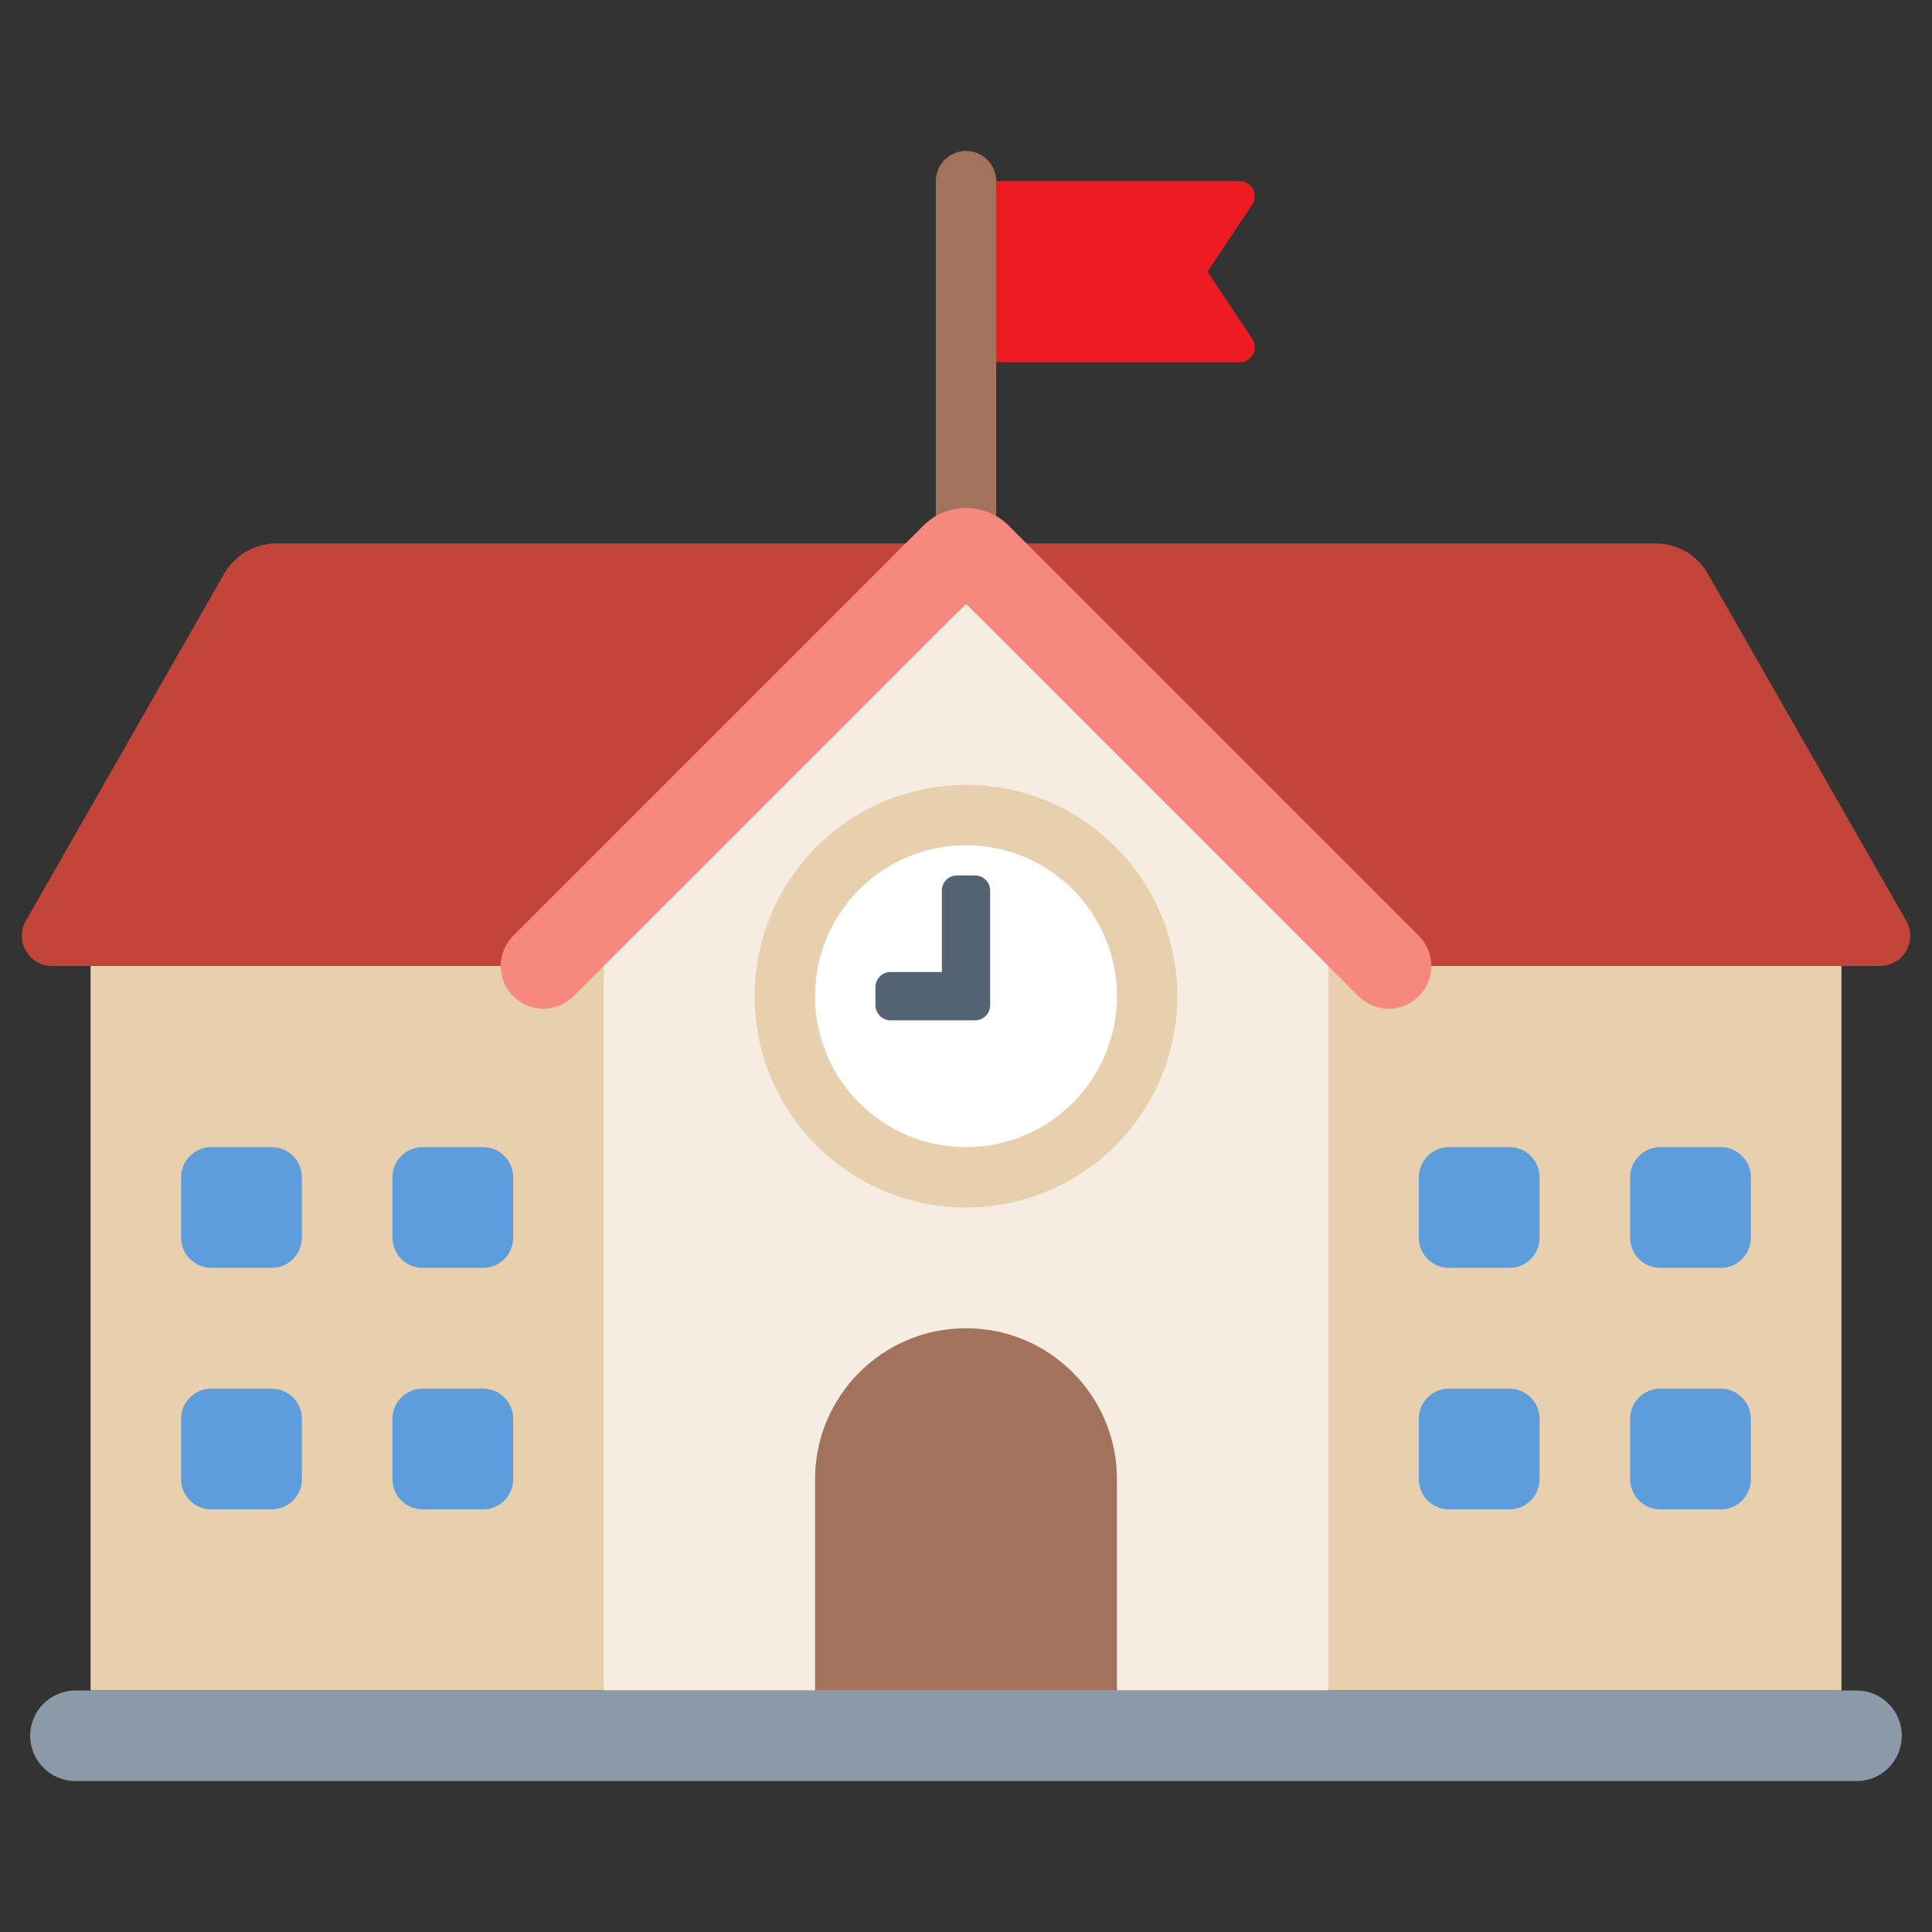
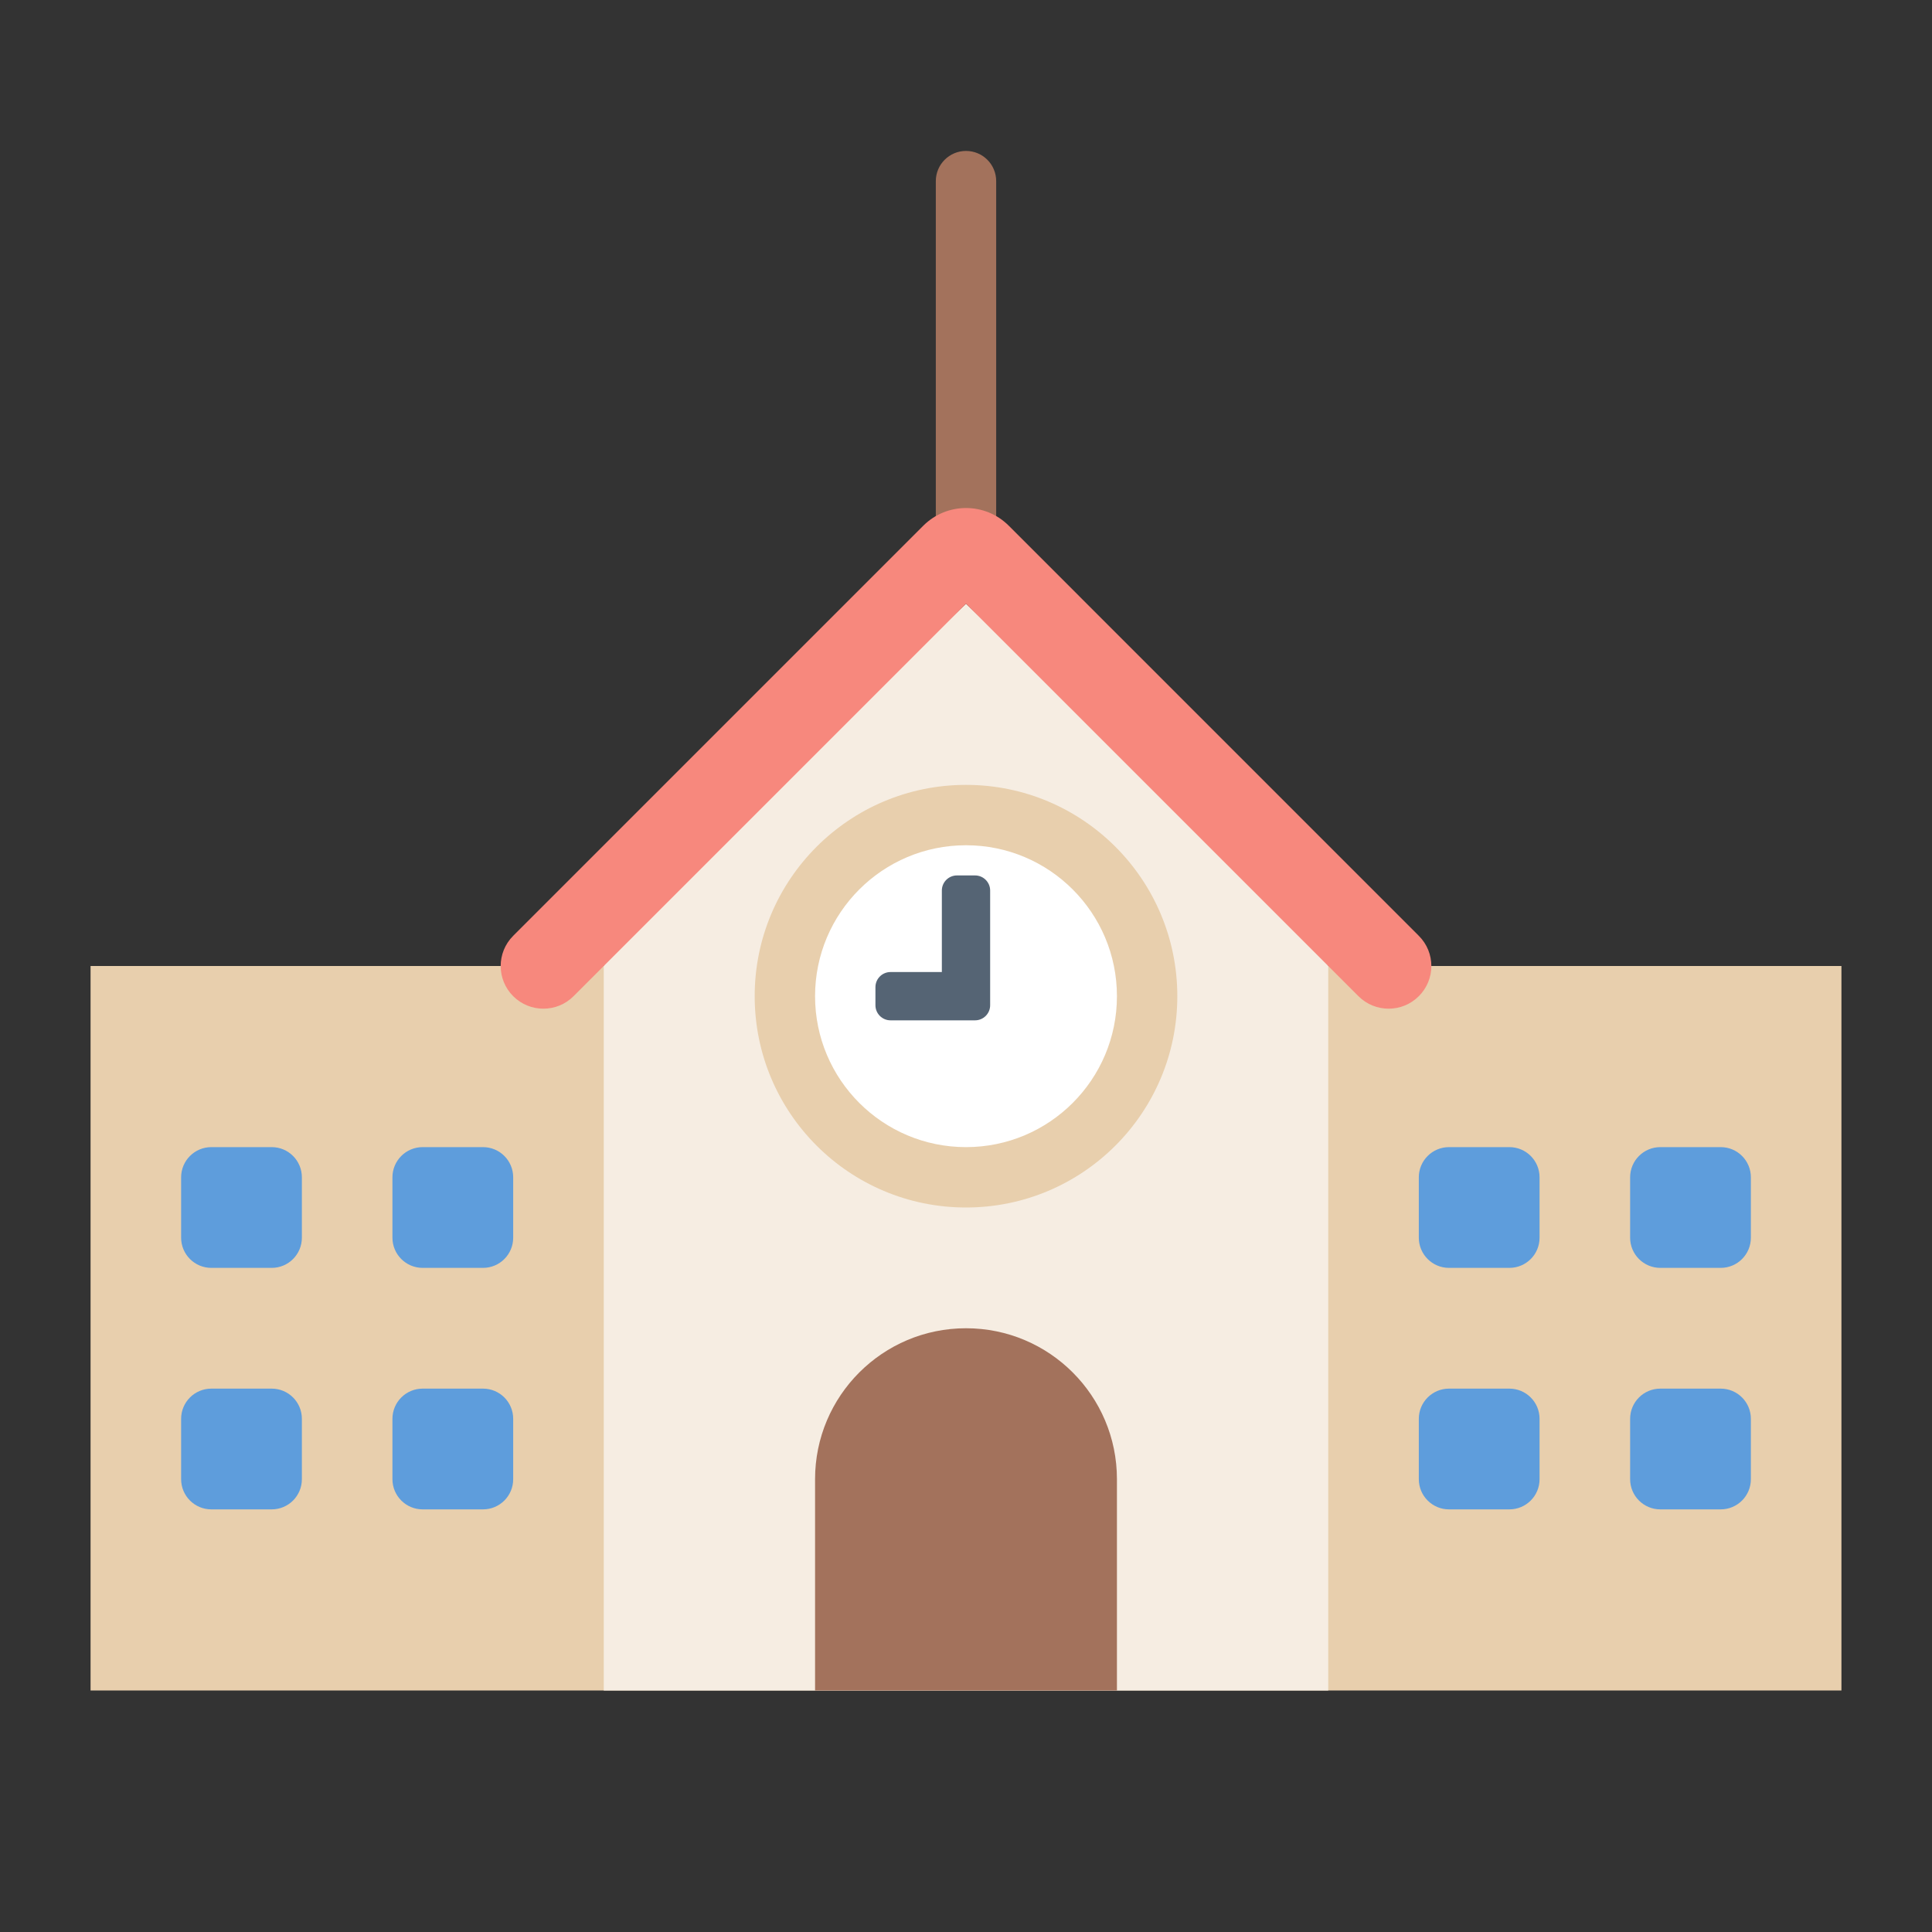
<svg xmlns="http://www.w3.org/2000/svg" width="32px" height="32px" viewBox="0 0 32 32" version="1.1">
  <rect x="0" y="0" width="32" height="32" fill="#333333" stroke="none" />
  <title>icon-oth-school</title>
  <g id="Icons---colored" stroke="none" stroke-width="1" fill="none" fill-rule="evenodd">
    <g id="icon-oth-school">
      <rect id="Box" x="0" y="0" width="32" height="32" />
      <g id="Group" transform="translate(0.362, 2.5)">
-         <path d="M4.219,6.5 L27.058,6.5 C27.417,6.5 27.748,6.692 27.926,7.004 L31.211,12.752 C31.348,12.992 31.265,13.297 31.025,13.434 C30.949,13.477 30.864,13.5 30.777,13.5 L0.5,13.5 C0.224,13.5 0,13.276 0,13 C0,12.913 0.023,12.827 0.066,12.752 L3.35,7.004 C3.529,6.692 3.86,6.5 4.219,6.5 Z" id="Rectangle" fill="#C34539" />
        <polygon id="Rectangle" fill="#E8CFAD" points="1.138 25.5 1.138 13.5 30.138 13.5 30.138 25.5" />
        <polygon id="Rectangle" fill="#F6EDE2" points="9.638 13.184 15.638 7.5 21.638 13.184 21.638 25.5 9.638 25.5" />
        <g id="Group-2" transform="translate(12.138, 10.5)">
          <circle id="Oval" fill="#E8CFAD" cx="3.5" cy="3.5" r="3.5" />
          <circle id="Oval" fill="#FFFFFF" cx="3.5" cy="3.5" r="2.5" />
          <path d="M3.35,1.5 L3.65,1.5 C3.788,1.5 3.9,1.612 3.9,1.75 L3.9,3.65 C3.9,3.788 3.788,3.9 3.65,3.9 L2.25,3.9 C2.112,3.9 2,3.788 2,3.65 L2,3.35 C2,3.212 2.112,3.1 2.25,3.1 L3.1,3.1 L3.1,1.75 C3.1,1.612 3.212,1.5 3.35,1.5 Z" id="Rectangle" fill="#556474" />
        </g>
-         <path d="M16.138,0.5 L20.171,0.5 C20.309,0.5 20.421,0.612 20.421,0.75 C20.421,0.799 20.407,0.848 20.379,0.889 L19.638,2 L20.379,3.111 C20.456,3.226 20.425,3.381 20.31,3.458 C20.269,3.485 20.221,3.5 20.171,3.5 L16.138,3.5 L16.138,0.5 Z" id="Rectangle" fill="#ED1C24" />
        <path d="M15.638,0 C15.915,0 16.138,0.224 16.138,0.5 L16.138,6.5 L15.138,6.5 L15.138,0.5 C15.138,0.224 15.362,0 15.638,0 Z" id="Rectangle" fill="#A3725C" />
        <path d="M16.346,6.207 L23.138,13 C23.415,13.276 23.415,13.724 23.138,14 C22.862,14.276 22.415,14.276 22.138,14 L15.638,7.5 L9.138,14 C8.862,14.276 8.415,14.276 8.138,14 C7.862,13.724 7.862,13.276 8.138,13 L14.931,6.207 C15.322,5.817 15.955,5.817 16.346,6.207 Z" id="Rectangle" fill="#F7887D" />
        <path d="M15.638,19.5 C17.019,19.5 18.138,20.619 18.138,22 L18.138,25.5 L13.138,25.5 L13.138,22 C13.138,20.619 14.258,19.5 15.638,19.5 Z" id="Rectangle" fill="#A3725C" />
        <path d="M4.138,20.5 C4.415,20.5 4.638,20.724 4.638,21 L4.638,22 C4.638,22.276 4.415,22.5 4.138,22.5 L3.138,22.5 C2.862,22.5 2.638,22.276 2.638,22 L2.638,21 C2.638,20.724 2.862,20.5 3.138,20.5 L4.138,20.5 Z M7.638,20.5 C7.915,20.5 8.138,20.724 8.138,21 L8.138,22 C8.138,22.276 7.915,22.5 7.638,22.5 L6.638,22.5 C6.362,22.5 6.138,22.276 6.138,22 L6.138,21 C6.138,20.724 6.362,20.5 6.638,20.5 L7.638,20.5 Z M4.138,16.5 C4.415,16.5 4.638,16.724 4.638,17 L4.638,18 C4.638,18.276 4.415,18.5 4.138,18.5 L3.138,18.5 C2.862,18.5 2.638,18.276 2.638,18 L2.638,17 C2.638,16.724 2.862,16.5 3.138,16.5 L4.138,16.5 Z M7.638,16.5 C7.915,16.5 8.138,16.724 8.138,17 L8.138,18 C8.138,18.276 7.915,18.5 7.638,18.5 L6.638,18.5 C6.362,18.5 6.138,18.276 6.138,18 L6.138,17 C6.138,16.724 6.362,16.5 6.638,16.5 L7.638,16.5 Z" id="Shape" fill="#5E9DDC" />
        <path d="M24.638,20.5 C24.915,20.5 25.138,20.724 25.138,21 L25.138,22 C25.138,22.276 24.915,22.5 24.638,22.5 L23.638,22.5 C23.362,22.5 23.138,22.276 23.138,22 L23.138,21 C23.138,20.724 23.362,20.5 23.638,20.5 L24.638,20.5 Z M28.138,20.5 C28.415,20.5 28.638,20.724 28.638,21 L28.638,22 C28.638,22.276 28.415,22.5 28.138,22.5 L27.138,22.5 C26.862,22.5 26.638,22.276 26.638,22 L26.638,21 C26.638,20.724 26.862,20.5 27.138,20.5 L28.138,20.5 Z M24.638,16.5 C24.915,16.5 25.138,16.724 25.138,17 L25.138,18 C25.138,18.276 24.915,18.5 24.638,18.5 L23.638,18.5 C23.362,18.5 23.138,18.276 23.138,18 L23.138,17 C23.138,16.724 23.362,16.5 23.638,16.5 L24.638,16.5 Z M28.138,16.5 C28.415,16.5 28.638,16.724 28.638,17 L28.638,18 C28.638,18.276 28.415,18.5 28.138,18.5 L27.138,18.5 C26.862,18.5 26.638,18.276 26.638,18 L26.638,17 C26.638,16.724 26.862,16.5 27.138,16.5 L28.138,16.5 Z" id="Shape" fill="#5E9DDC" />
-         <path d="M0.888,25.5 L30.388,25.5 C30.803,25.5 31.138,25.836 31.138,26.25 C31.138,26.664 30.803,27 30.388,27 L0.888,27 C0.474,27 0.138,26.664 0.138,26.25 C0.138,25.836 0.474,25.5 0.888,25.5 Z" id="Rectangle" fill="#8C99A8" />
      </g>
    </g>
  </g>
</svg>